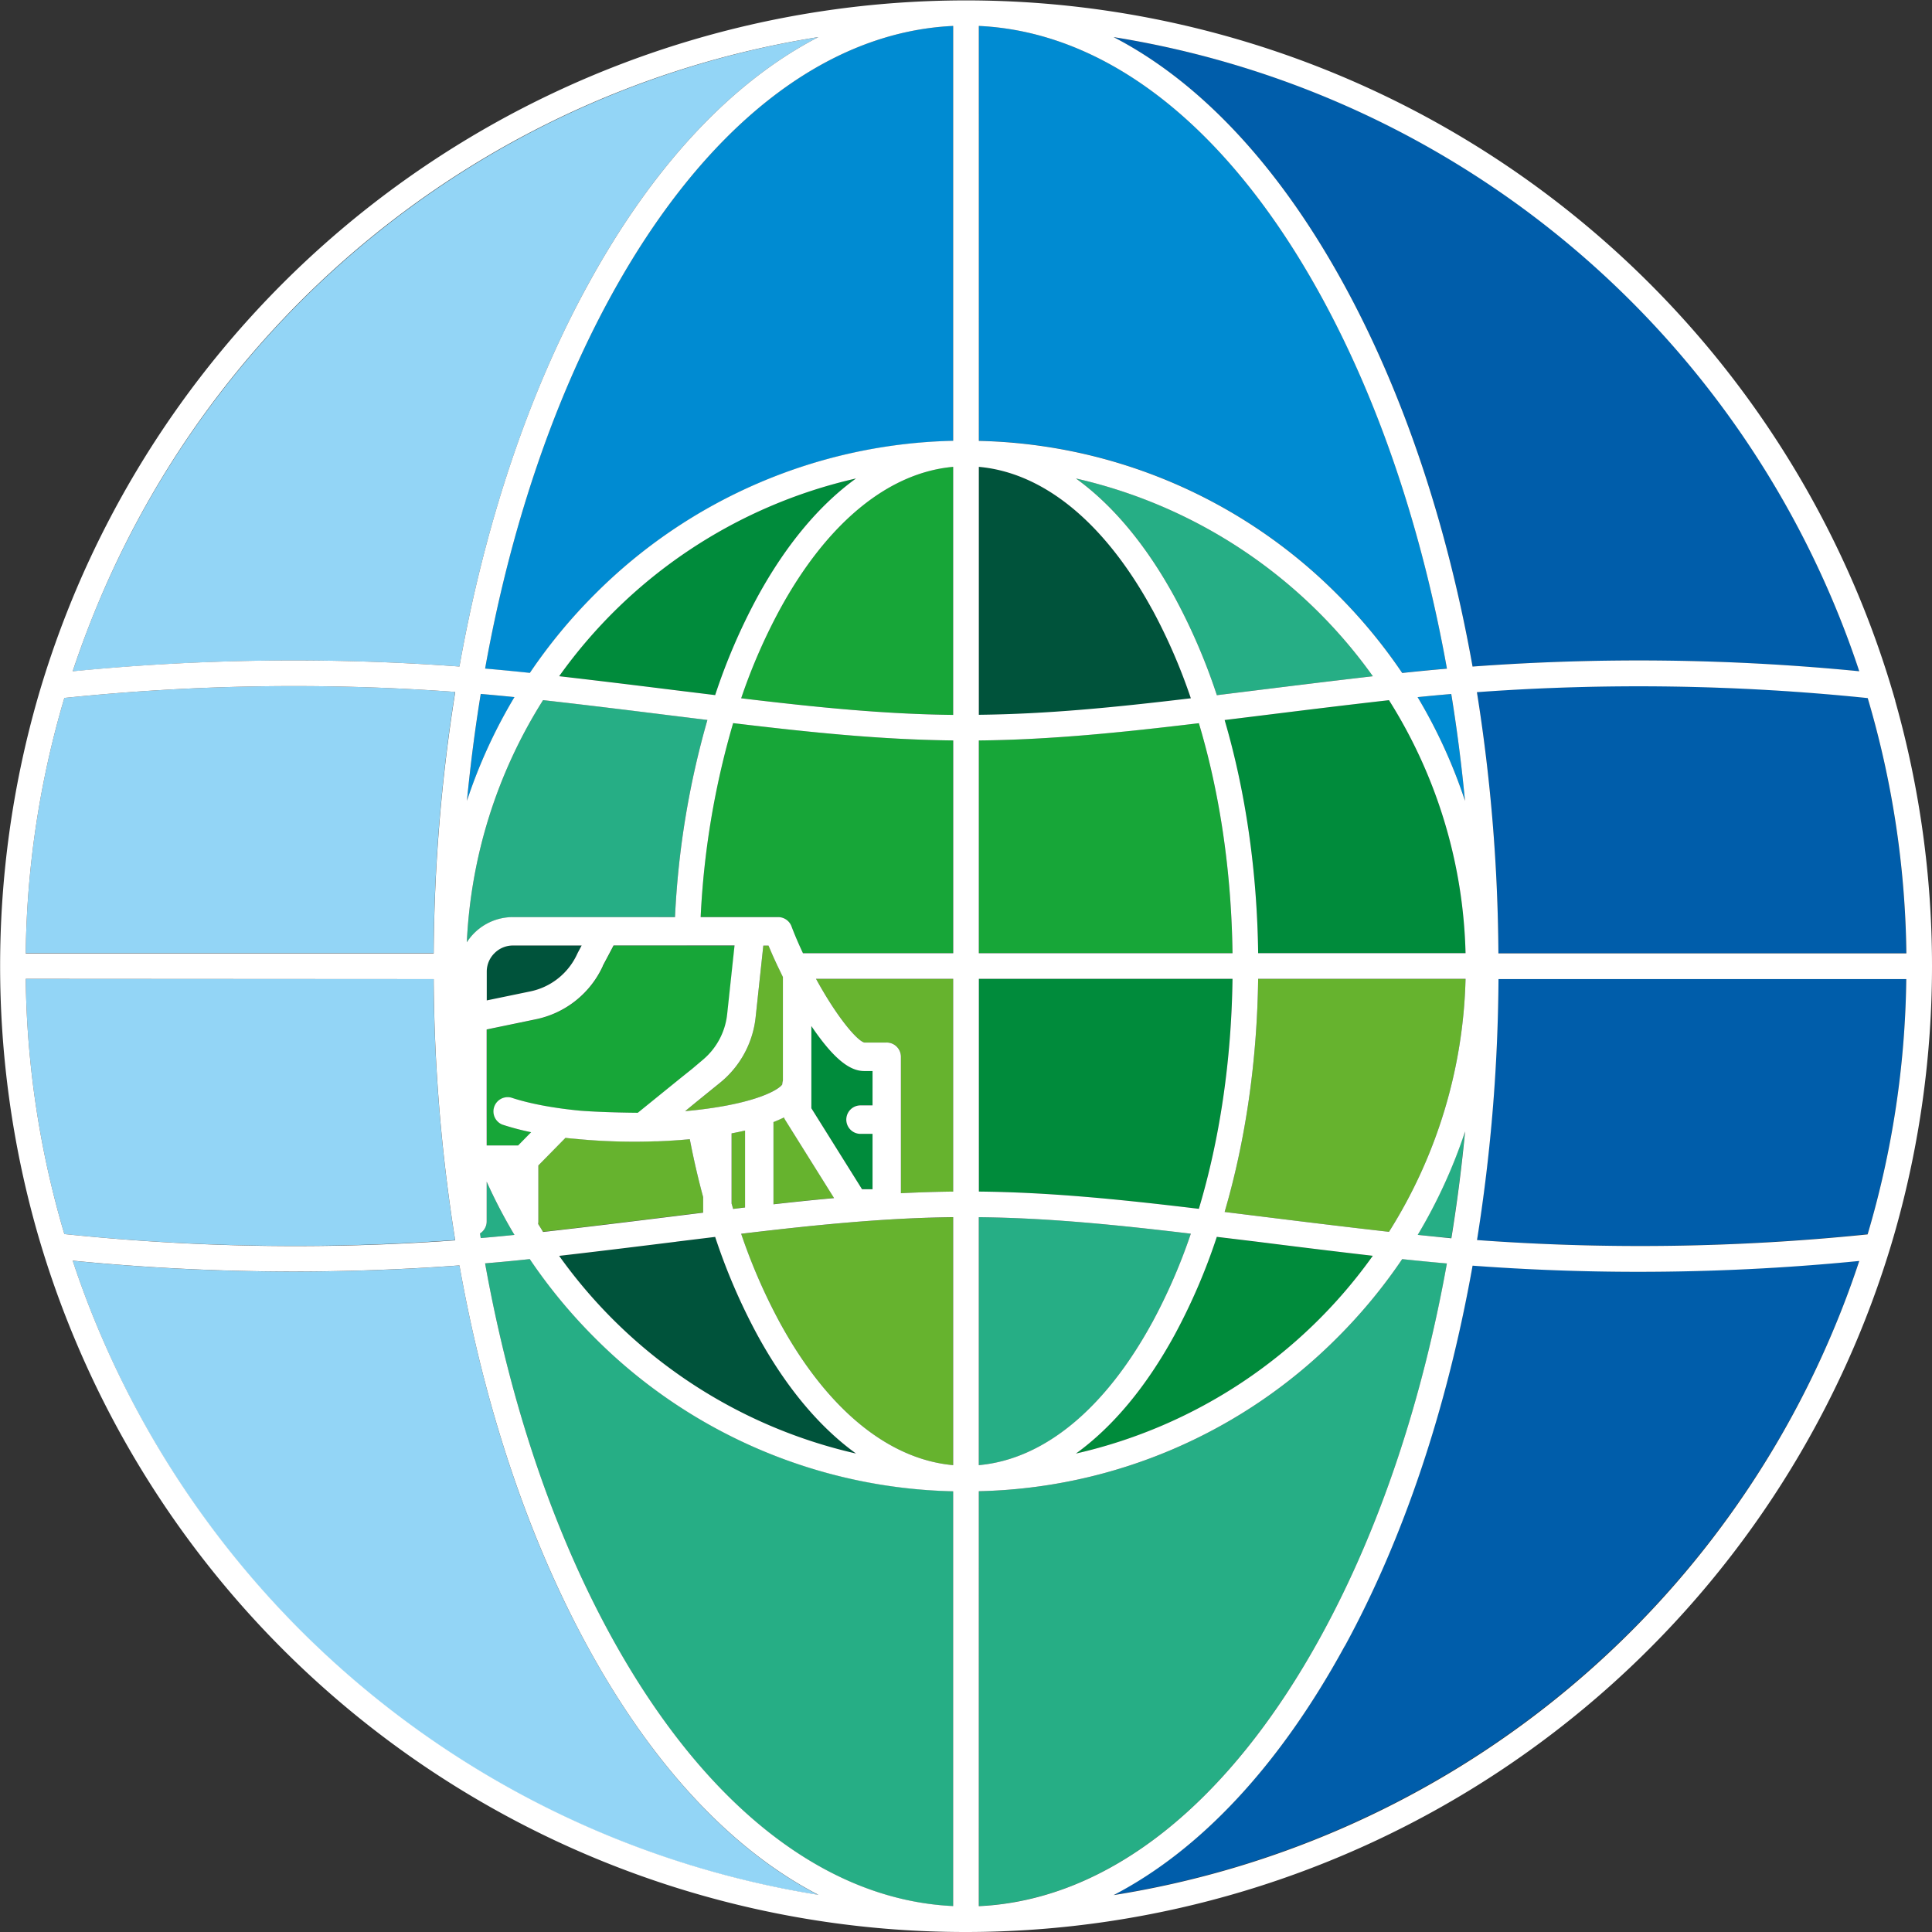
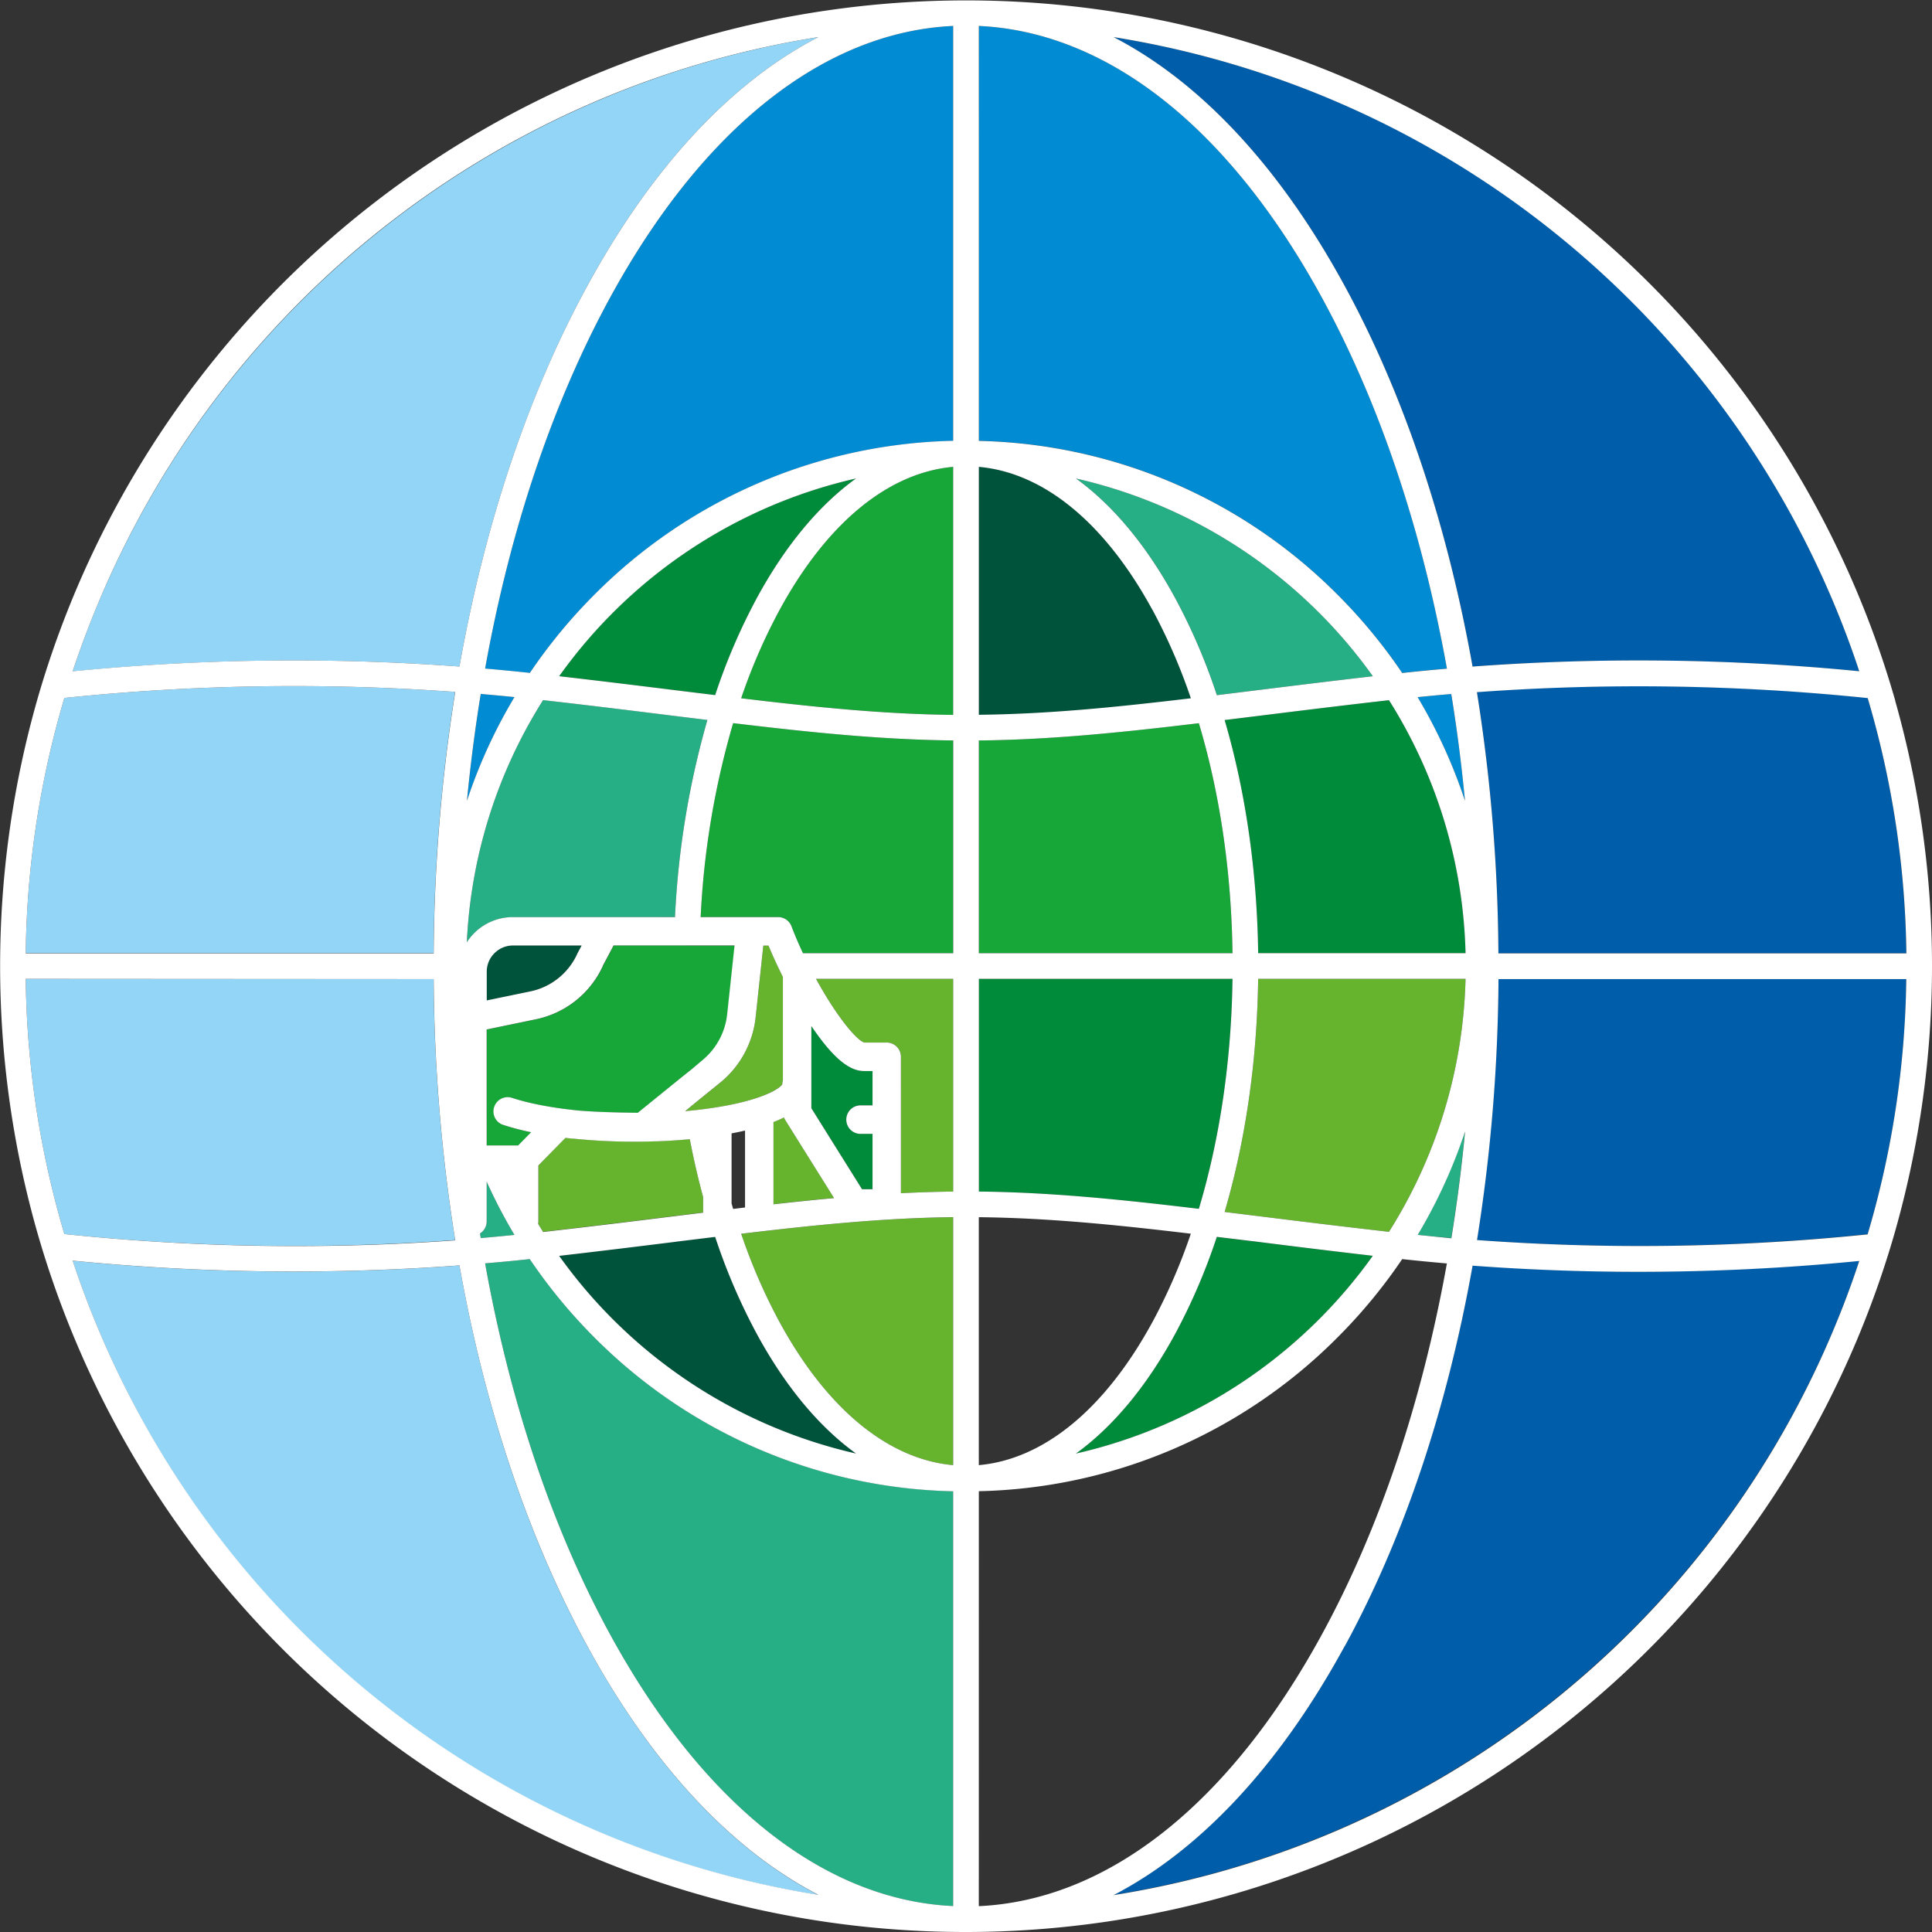
<svg xmlns="http://www.w3.org/2000/svg" viewBox="0 0 813.44 813.44">
  <rect x="0" y="0" width="813.44" height="813.44" fill="#333333" stroke="none" />
  <defs>
    <style>.cls-1{fill:#008b3b;}.cls-2{fill:#26ae85;}.cls-3{fill:#005daa;}.cls-4{fill:#008bd2;}.cls-5{fill:#93d5f6;}.cls-6{fill:#66b32e;}.cls-7{fill:#17a638;}.cls-8{fill:#00533b;}.cls-9{fill:#fff;}</style>
  </defs>
  <g id="Layer_2" data-name="Layer 2">
    <g id="Capa_1" data-name="Capa 1">
      <path class="cls-1" d="M515.61,303.16c8.79,30,13.66,63.4,14.12,98.16h87.32A209.1,209.1,0,0,0,584.81,294.8c-19.84,2.25-37.49,4.44-54.58,6.56Z" />
      <path class="cls-1" d="M453,612a210.9,210.9,0,0,0,125-83.26c-17.83-2.05-34.33-4.1-49.12-5.93l-16.57-2a253.51,253.51,0,0,1-17.69,41.15C482.65,583.9,468.51,600.8,453,612Z" />
      <path class="cls-1" d="M518.93,412.12H412.12v89.57c30,.31,59.08,3.24,92.64,7.27C513.57,479.56,518.47,446.55,518.93,412.12Z" />
      <path class="cls-1" d="M301.11,292.66a253.53,253.53,0,0,1,17.68-41.11c12-22,26.14-38.91,41.63-50.1a210.93,210.93,0,0,0-125,83.24c17.91,2.06,34.49,4.11,49.35,5.95Z" />
      <path class="cls-2" d="M596.86,519.92q7.07.72,14.17,1.33,3.6-22.1,5.79-45A218.88,218.88,0,0,1,596.86,519.92Z" />
      <path class="cls-2" d="M204.91,497.53v16.73a6,6,0,0,1-2.81,5.07c.1.65.21,1.29.31,1.94,4.75-.41,9.47-.85,14.19-1.33A217.68,217.68,0,0,1,204.91,497.53Z" />
      <path class="cls-2" d="M494.65,251.55a253,253,0,0,1,17.69,41.14l16.56-2.05c14.8-1.83,31.3-3.88,49.13-5.93a211,211,0,0,0-125-83.26C468.51,212.64,482.65,229.54,494.65,251.55Z" />
      <path class="cls-2" d="M284.2,386.12a361.79,361.79,0,0,1,13.64-83l-14.38-1.77c-17.16-2.13-34.88-4.33-54.81-6.58a209.11,209.11,0,0,0-32.1,102,23,23,0,0,1,19.35-10.61Z" />
-       <path class="cls-2" d="M485.17,556.73a240.52,240.52,0,0,0,16.22-37.3c-32.3-3.85-60.44-6.64-89.27-6.95v104.4C439.48,614.42,465.24,593.28,485.17,556.73Z" />
-       <path class="cls-2" d="M563.13,563.13a219.7,219.7,0,0,1-151,64.72V802.52c54.36-2.51,105.52-43,144.56-114.6,24.28-44.53,42.06-97.81,52.52-156q-9.45-.81-18.82-1.83A223.34,223.34,0,0,1,563.13,563.13Z" />
      <path class="cls-2" d="M223.08,530.12q-9.39,1-18.84,1.82c10.46,58.18,28.25,111.46,52.52,156,39,71.61,90.2,112.09,144.56,114.6V627.85a219.7,219.7,0,0,1-151-64.72A223.56,223.56,0,0,1,223.08,530.12Z" />
      <path class="cls-3" d="M621.82,522.1a939.7,939.7,0,0,0,164.51-2.49,394.49,394.49,0,0,0,16.28-107.49H630.88A724.23,724.23,0,0,1,621.82,522.1Z" />
      <path class="cls-3" d="M621.82,291.34a724.23,724.23,0,0,1,9.06,110H802.61a394.55,394.55,0,0,0-16.28-107.49A939.7,939.7,0,0,0,621.82,291.34Z" />
      <path class="cls-3" d="M566.16,120.36c25,45.78,43.2,100.55,53.85,160.29a950,950,0,0,1,162.81,2q-5-15.19-11.29-30a395.87,395.87,0,0,0-302.67-237C505.4,34.51,538.78,70.13,566.16,120.36Z" />
      <path class="cls-3" d="M620,532.8c-10.65,59.73-28.89,114.5-53.85,160.28-27.38,50.23-60.76,85.85-97.3,104.74a396.72,396.72,0,0,0,302.67-237q6.27-14.82,11.28-30c-30.73,3-62,4.57-93.12,4.57C666.34,535.39,643,534.51,620,532.8Z" />
      <path class="cls-4" d="M196.62,337.18a218.39,218.39,0,0,1,20-43.68c-4.72-.48-9.44-.92-14.19-1.33Q198.81,314.27,196.62,337.18Z" />
      <path class="cls-4" d="M611,292.2q-7.11.6-14.17,1.32a219,219,0,0,1,20,43.66Q614.63,314.31,611,292.2Z" />
      <path class="cls-4" d="M256.76,125.53c-24.27,44.52-42.06,97.79-52.52,156q9.45.81,18.84,1.82a223.56,223.56,0,0,1,27.23-33,219.7,219.7,0,0,1,151-64.72V10.92C347,13.44,295.8,53.91,256.76,125.53Z" />
      <path class="cls-4" d="M556.68,125.53c-39-71.62-90.2-112.09-144.56-114.61V185.59a219.7,219.7,0,0,1,151,64.72,223.85,223.85,0,0,1,27.25,33q9.38-1,18.83-1.82C598.75,223.34,581,170.05,556.68,125.53Z" />
      <path class="cls-5" d="M191.62,291.32A938.85,938.85,0,0,0,27.1,293.86,394.27,394.27,0,0,0,10.83,401.32H182.56A724.61,724.61,0,0,1,191.62,291.32Z" />
      <path class="cls-5" d="M191.62,522.12a724.5,724.5,0,0,1-9.06-110H10.83A394.27,394.27,0,0,0,27.1,519.58,938.85,938.85,0,0,0,191.62,522.12Z" />
      <path class="cls-5" d="M193.44,280.63c10.64-59.73,28.88-114.49,53.84-160.27C274.66,70.13,308,34.51,344.58,15.62a396.72,396.72,0,0,0-302.67,237q-6.28,14.85-11.3,30.05A951.23,951.23,0,0,1,193.44,280.63Z" />
      <path class="cls-5" d="M247.28,693.08c-25-45.78-43.2-100.54-53.84-160.27a950.24,950.24,0,0,1-162.83-2q5,15.19,11.3,30.05a395.87,395.87,0,0,0,302.67,237C308,778.93,274.66,743.31,247.28,693.08Z" />
      <path class="cls-6" d="M529.73,412.12c-.46,34.76-5.33,68.2-14.12,98.16l14.63,1.81c17.09,2.12,34.73,4.3,54.57,6.55a209.07,209.07,0,0,0,32.24-106.52Z" />
      <path class="cls-6" d="M325.66,507c8.73-1,17.19-1.86,25.51-2.61l-20.61-32.95a5.47,5.47,0,0,1-.48-1c-1.38.69-2.86,1.33-4.42,1.94Z" />
      <path class="cls-6" d="M363.91,438.94h9.44a6,6,0,0,1,6,6v57.46c7.32-.37,14.62-.61,22-.69V412.12H343.58C352.56,428.54,360.85,438.1,363.91,438.94Z" />
-       <path class="cls-6" d="M313.69,476q-2.78.64-5.67,1.18v29.52c.22.76.44,1.52.67,2.28l5-.6Z" />
      <path class="cls-6" d="M328.27,556.73c19.93,36.55,45.69,57.69,73.05,60.15V512.49c-28.82.32-56.95,3.11-89.26,7A241.1,241.1,0,0,0,328.27,556.73Z" />
      <path class="cls-6" d="M276.89,480.49c-.21,0-.43,0-.66,0h-.37c-3.05.11-6,.16-8.73.16-8.41,0-16.6-.4-24.28-1.15-2-.16-3.56-.31-4.77-.46L226.67,490.7v23.56a7.19,7.19,0,0,1-.09,1c.68,1.12,1.37,2.24,2.07,3.35,19.92-2.25,37.64-4.45,54.79-6.57l12.61-1.56V504q-3.21-11.88-5.62-24.38C285.81,480,281.24,480.32,276.89,480.49Z" />
      <path class="cls-6" d="M329.36,456.54a6.1,6.1,0,0,1,.28-1.61V412.12h0v-.8l-.23-.46h0q-1-2.08-2-4.14h0c-.86-1.83-1.69-3.64-2.46-5.4h0c-.47-1.09-.93-2.18-1.37-3.23h-2.18l-.35,3.23h0l-.58,5.4h0l-.58,5.4h0L318.18,428a41.11,41.11,0,0,1-14.94,27.83L298.12,460l-4.87,3.95-4.81,3.9c1.81-.16,3.6-.34,5.34-.54s3.59-.44,5.32-.69c4.37-.63,8.48-1.39,12.23-2.28C324.3,461.22,328.71,457.68,329.36,456.54Z" />
      <path class="cls-7" d="M328.27,256.71A241.52,241.52,0,0,0,312.06,294c32.31,3.86,60.44,6.66,89.26,7V196.56C374,199,348.2,220.16,328.27,256.71Z" />
      <path class="cls-7" d="M504.76,304.48c-33.56,4-62.62,7-92.64,7.27v89.57H518.93C518.47,366.89,513.57,333.88,504.76,304.48Z" />
      <path class="cls-7" d="M295,386.12h32.64a6,6,0,0,1,5.6,3.88c1.3,3.47,2.95,7.32,4.83,11.32h63.24V311.75c-30-.32-59.07-3.26-92.63-7.3A348.9,348.9,0,0,0,295,386.12Z" />
      <path class="cls-7" d="M289.18,398.09H258.41c-.05.08-.08.17-.13.26l-1.58,3h0l-2.81,5.29s0,.07,0,.11h0a39.5,39.5,0,0,1-3,5.4h0a39.86,39.86,0,0,1-25.07,17l-20.84,4.32v48.83h13.27l5.47-5.57a108.56,108.56,0,0,1-12.16-3.21,6,6,0,0,1,3.81-11.35c7.47,2.51,17.57,4.4,28.89,5.49,4.84.38,12.58.77,24.36.89L286.46,454l5-4,4.26-3.46c.25-.2.49-.41.73-.62a29.07,29.07,0,0,0,9.84-19.12l1.57-14.64h0l.58-5.4h0l.58-5.4h0l.35-3.23H289.18Z" />
      <path class="cls-8" d="M485.17,256.71c-19.93-36.55-45.69-57.69-73.05-60.15V301c28.83-.31,57-3.09,89.27-6.95A240.52,240.52,0,0,0,485.17,256.71Z" />
      <path class="cls-8" d="M318.79,561.9a254,254,0,0,1-17.68-41.12l-16.34,2c-14.85,1.84-31.43,3.9-49.34,6a211,211,0,0,0,125,83.23C344.93,600.8,330.79,583.9,318.79,561.9Z" />
      <path class="cls-8" d="M240,406.72h0a27.72,27.72,0,0,0,3.05-5.19l.1-.21h0c0-.05,0-.11.08-.16l1.64-3.07h-29a10.93,10.93,0,0,0-7.78,3.23h0a10.88,10.88,0,0,0-3,5.4h0a10.71,10.71,0,0,0-.26,2.35v3.05h0v9.09l18.42-3.81a27.77,27.77,0,0,0,11.39-5.28h0A27.85,27.85,0,0,0,240,406.72Z" />
      <path class="cls-1" d="M356.34,471.38a6,6,0,0,1,6-6h5.05V450.91h-3.61c-5.54,0-11.47-4.45-18.64-14q-1.74-2.31-3.51-4.94v34.6l21.33,34.1h4.43v-23.3h-5.05A6,6,0,0,1,356.34,471.38Z" />
      <path class="cls-9" d="M798,295.12q-1.61-5.64-3.38-11.23-5.7-18-13.09-35.48a407,407,0,0,0-749.52,0q-7.39,17.5-13.1,35.5-1.77,5.59-3.38,11.24a409.8,409.8,0,0,0,0,223.14q1.61,5.64,3.38,11.24,5.7,18,13.1,35.51a406.37,406.37,0,0,0,374.65,248.4h.22A407.15,407.15,0,0,0,781.48,565q7.39-17.49,13.08-35.46,1.79-5.61,3.39-11.26a409.76,409.76,0,0,0,0-223.2ZM30.61,530.78a950.24,950.24,0,0,0,162.83,2c10.64,59.73,28.88,114.49,53.84,160.27,27.38,50.23,60.76,85.85,97.3,104.74a396.72,396.72,0,0,1-302.67-237Q35.63,546,30.61,530.78Zm11.3-278.17a395.87,395.87,0,0,1,302.67-237C308,34.51,274.66,70.13,247.28,120.36c-25,45.78-43.2,100.54-53.84,160.27a951.23,951.23,0,0,0-162.83,2Q35.64,267.46,41.91,252.61ZM401.32,10.92V185.59a219.7,219.7,0,0,0-151,64.72,223.56,223.56,0,0,0-27.23,33q-9.39-1-18.84-1.82c10.46-58.18,28.25-111.45,52.52-156C295.8,53.91,347,13.44,401.32,10.92Zm-40.9,190.53c-15.49,11.19-29.63,28.09-41.63,50.1a253.53,253.53,0,0,0-17.68,41.11l-16.33-2c-14.86-1.84-31.44-3.89-49.35-5.95A210.93,210.93,0,0,1,360.42,201.45ZM578,528.73A210.9,210.9,0,0,1,453,612c15.49-11.19,29.63-28.09,41.63-50.09a253.51,253.51,0,0,0,17.69-41.15l16.57,2C543.7,524.63,560.2,526.68,578,528.73ZM215.9,398.09h29l-1.64,3.07s0,.11-.08.16h0l-.1.21a27.72,27.72,0,0,1-3.05,5.19h0a27.85,27.85,0,0,1-5.28,5.4h0a27.77,27.77,0,0,1-11.39,5.28l-18.42,3.81v-9.09h0v-3.05a10.71,10.71,0,0,1,.26-2.35h0a10.88,10.88,0,0,1,3-5.4h0A10.93,10.93,0,0,1,215.9,398.09Zm-11,68.18V433.44l20.84-4.32a39.86,39.86,0,0,0,25.07-17h0a39.5,39.5,0,0,0,3-5.4h0s0-.07,0-.11l2.81-5.29h0l1.58-3c.05-.09.08-.18.13-.26h50.94l-.35,3.23h0l-.58,5.4h0l-.58,5.4h0l-1.57,14.64a29.07,29.07,0,0,1-9.84,19.12c-.24.21-.48.42-.73.62L291.44,450l-5,4-17.91,14.52c-11.78-.12-19.52-.51-24.36-.89-11.32-1.09-21.42-3-28.89-5.49a6,6,0,0,0-3.81,11.35,108.56,108.56,0,0,0,12.16,3.21l-5.47,5.57H204.91Zm280.26,90.46c-19.93,36.55-45.69,57.69-73.05,60.15V512.48c28.83.31,57,3.1,89.27,6.95A240.52,240.52,0,0,1,485.17,556.73ZM308.69,509c-.23-.76-.45-1.52-.67-2.28V477.19q2.89-.54,5.67-1.18v32.38Zm58.68-43.6h-5.05a6,6,0,0,0,0,12h5.05v23.3h-4.43l-21.33-34.1V432q1.77,2.63,3.51,4.94c7.17,9.56,13.1,14,18.64,14h3.61Zm-74.12-1.49,4.87-3.95,5.12-4.15A41.11,41.11,0,0,0,318.18,428l1.7-15.85h0l.58-5.4h0l.58-5.4h0l.35-3.23h2.18c.44,1.05.9,2.14,1.37,3.23h0c.77,1.76,1.6,3.57,2.46,5.4h0q1,2.05,2,4.14h0l.23.46v.8h0v42.81a6.1,6.1,0,0,0-.28,1.61c-.65,1.14-5.06,4.68-18,7.75-3.75.89-7.86,1.65-12.23,2.28-1.73.25-3.51.48-5.32.69s-3.53.38-5.34.54Zm32.41,8.52c1.56-.61,3-1.25,4.42-1.94a5.47,5.47,0,0,0,.48,1l20.61,32.95c-8.32.75-16.78,1.63-25.51,2.61Zm47.69-33.48h-9.44c-3.06-.84-11.35-10.4-20.33-26.82h57.74v89.57c-7.36.08-14.66.32-22,.69V444.92A6,6,0,0,0,373.35,438.94Zm38.77-127.19c30-.31,59.08-3.24,92.64-7.27,8.81,29.4,13.71,62.41,14.17,96.84H412.12Zm100.22-19.06a253,253,0,0,0-17.69-41.14c-12-22-26.14-38.91-41.63-50.1a211,211,0,0,1,125,83.26c-17.83,2.05-34.33,4.1-49.13,5.93Zm-111,19.06v89.57H338.08c-1.88-4-3.53-7.85-4.83-11.32a6,6,0,0,0-5.6-3.88H295a348.9,348.9,0,0,1,13.68-81.67C342.25,308.49,371.32,311.43,401.32,311.75Zm10.8,189.94V412.12H518.93c-.46,34.43-5.36,67.44-14.17,96.84C471.2,504.93,442.14,502,412.12,501.69Zm73.05-245A240.52,240.52,0,0,1,501.39,294c-32.3,3.86-60.44,6.64-89.27,6.95V196.56C439.48,199,465.24,220.16,485.17,256.71ZM401.32,301c-28.82-.32-56.95-3.12-89.26-7a241.52,241.52,0,0,1,16.21-37.27C348.2,220.16,374,199,401.32,196.56ZM226.58,515.31a7.19,7.19,0,0,0,.09-1V490.7l11.41-11.62c1.21.15,2.77.3,4.77.46,7.68.75,15.87,1.15,24.28,1.15,2.74,0,5.68-.05,8.73-.16h.37c.23,0,.45,0,.66,0,4.35-.17,8.92-.46,13.54-.89q2.4,12.48,5.62,24.38v6.55l-12.61,1.56c-17.15,2.12-34.87,4.32-54.79,6.57C228,517.55,227.26,516.43,226.58,515.31Zm101.69,41.42a241.1,241.1,0,0,1-16.21-37.27c32.31-3.86,60.44-6.65,89.26-7V616.88C374,614.42,348.2,593.28,328.27,556.73ZM529.73,401.32c-.46-34.76-5.33-68.2-14.12-98.16l14.62-1.8c17.09-2.12,34.74-4.31,54.58-6.56a209.1,209.1,0,0,1,32.24,106.52ZM228.65,294.78c19.93,2.25,37.65,4.45,54.81,6.58l14.38,1.77a361.79,361.79,0,0,0-13.64,83H215.9a23,23,0,0,0-19.35,10.61A209.11,209.11,0,0,1,228.65,294.78Zm56.12,228,16.34-2a254,254,0,0,0,17.68,41.12c12,22,26.14,38.9,41.63,50.09a211,211,0,0,1-125-83.23C253.34,526.7,269.92,524.64,284.77,522.8ZM412.12,627.85a219.7,219.7,0,0,0,151-64.72,223.34,223.34,0,0,0,27.25-33q9.38,1,18.82,1.83c-10.46,58.18-28.24,111.46-52.52,156-39,71.61-90.2,112.09-144.56,114.6ZM584.81,518.64c-19.84-2.25-37.48-4.43-54.57-6.55l-14.63-1.81c8.79-30,13.66-63.4,14.12-98.16h87.32A209.07,209.07,0,0,1,584.81,518.64Zm-382.71.69a6,6,0,0,0,2.81-5.07V497.53a217.68,217.68,0,0,0,11.69,22.41c-4.72.48-9.44.92-14.19,1.33C202.31,520.62,202.2,520,202.1,519.33ZM596.86,293.52q7.07-.72,14.17-1.32,3.6,22.08,5.79,45A219,219,0,0,0,596.86,293.52ZM620,280.65c-10.65-59.74-28.89-114.51-53.85-160.29-27.38-50.23-60.76-85.85-97.3-104.74a396.72,396.72,0,0,1,302.67,237q6.29,14.83,11.29,30A950,950,0,0,0,620,280.65ZM412.12,10.92c54.36,2.52,105.52,43,144.56,114.61,24.28,44.52,42.07,97.81,52.53,156q-9.45.81-18.83,1.82a223.85,223.85,0,0,0-27.25-33,219.7,219.7,0,0,0-151-64.72ZM202.41,292.17c4.75.41,9.47.85,14.19,1.33a218.39,218.39,0,0,0-20,43.68Q198.81,314.29,202.41,292.17Zm20.67,238a223.56,223.56,0,0,0,27.23,33,219.7,219.7,0,0,0,151,64.72V802.52C347,800,295.8,759.53,256.76,687.92c-24.27-44.52-42.06-97.8-52.52-156Q213.69,531.13,223.08,530.12Zm343.08,163c25-45.78,43.2-100.55,53.85-160.28,23,1.71,46.33,2.59,69.68,2.59,31.16,0,62.39-1.53,93.12-4.57q-5,15.18-11.28,30a395.87,395.87,0,0,1-302.67,237C505.4,778.93,538.78,743.31,566.16,693.08Zm30.7-173.16a218.88,218.88,0,0,0,20-43.65q-2.19,22.86-5.79,45Q603.92,520.64,596.86,519.92Zm25-228.58a939.7,939.7,0,0,1,164.51,2.49,394.55,394.55,0,0,1,16.28,107.49H630.88A724.23,724.23,0,0,0,621.82,291.34Zm-430.2,0a724.61,724.61,0,0,0-9.06,110H10.83A394.27,394.27,0,0,1,27.1,293.86,938.85,938.85,0,0,1,191.62,291.32Zm-9.06,120.8a724.5,724.5,0,0,0,9.06,110A938.85,938.85,0,0,1,27.1,519.58,394.27,394.27,0,0,1,10.83,412.12Zm439.26,110a724.23,724.23,0,0,0,9.06-110H802.61a394.49,394.49,0,0,1-16.28,107.49A939.7,939.7,0,0,1,621.82,522.1Z" />
    </g>
  </g>
</svg>